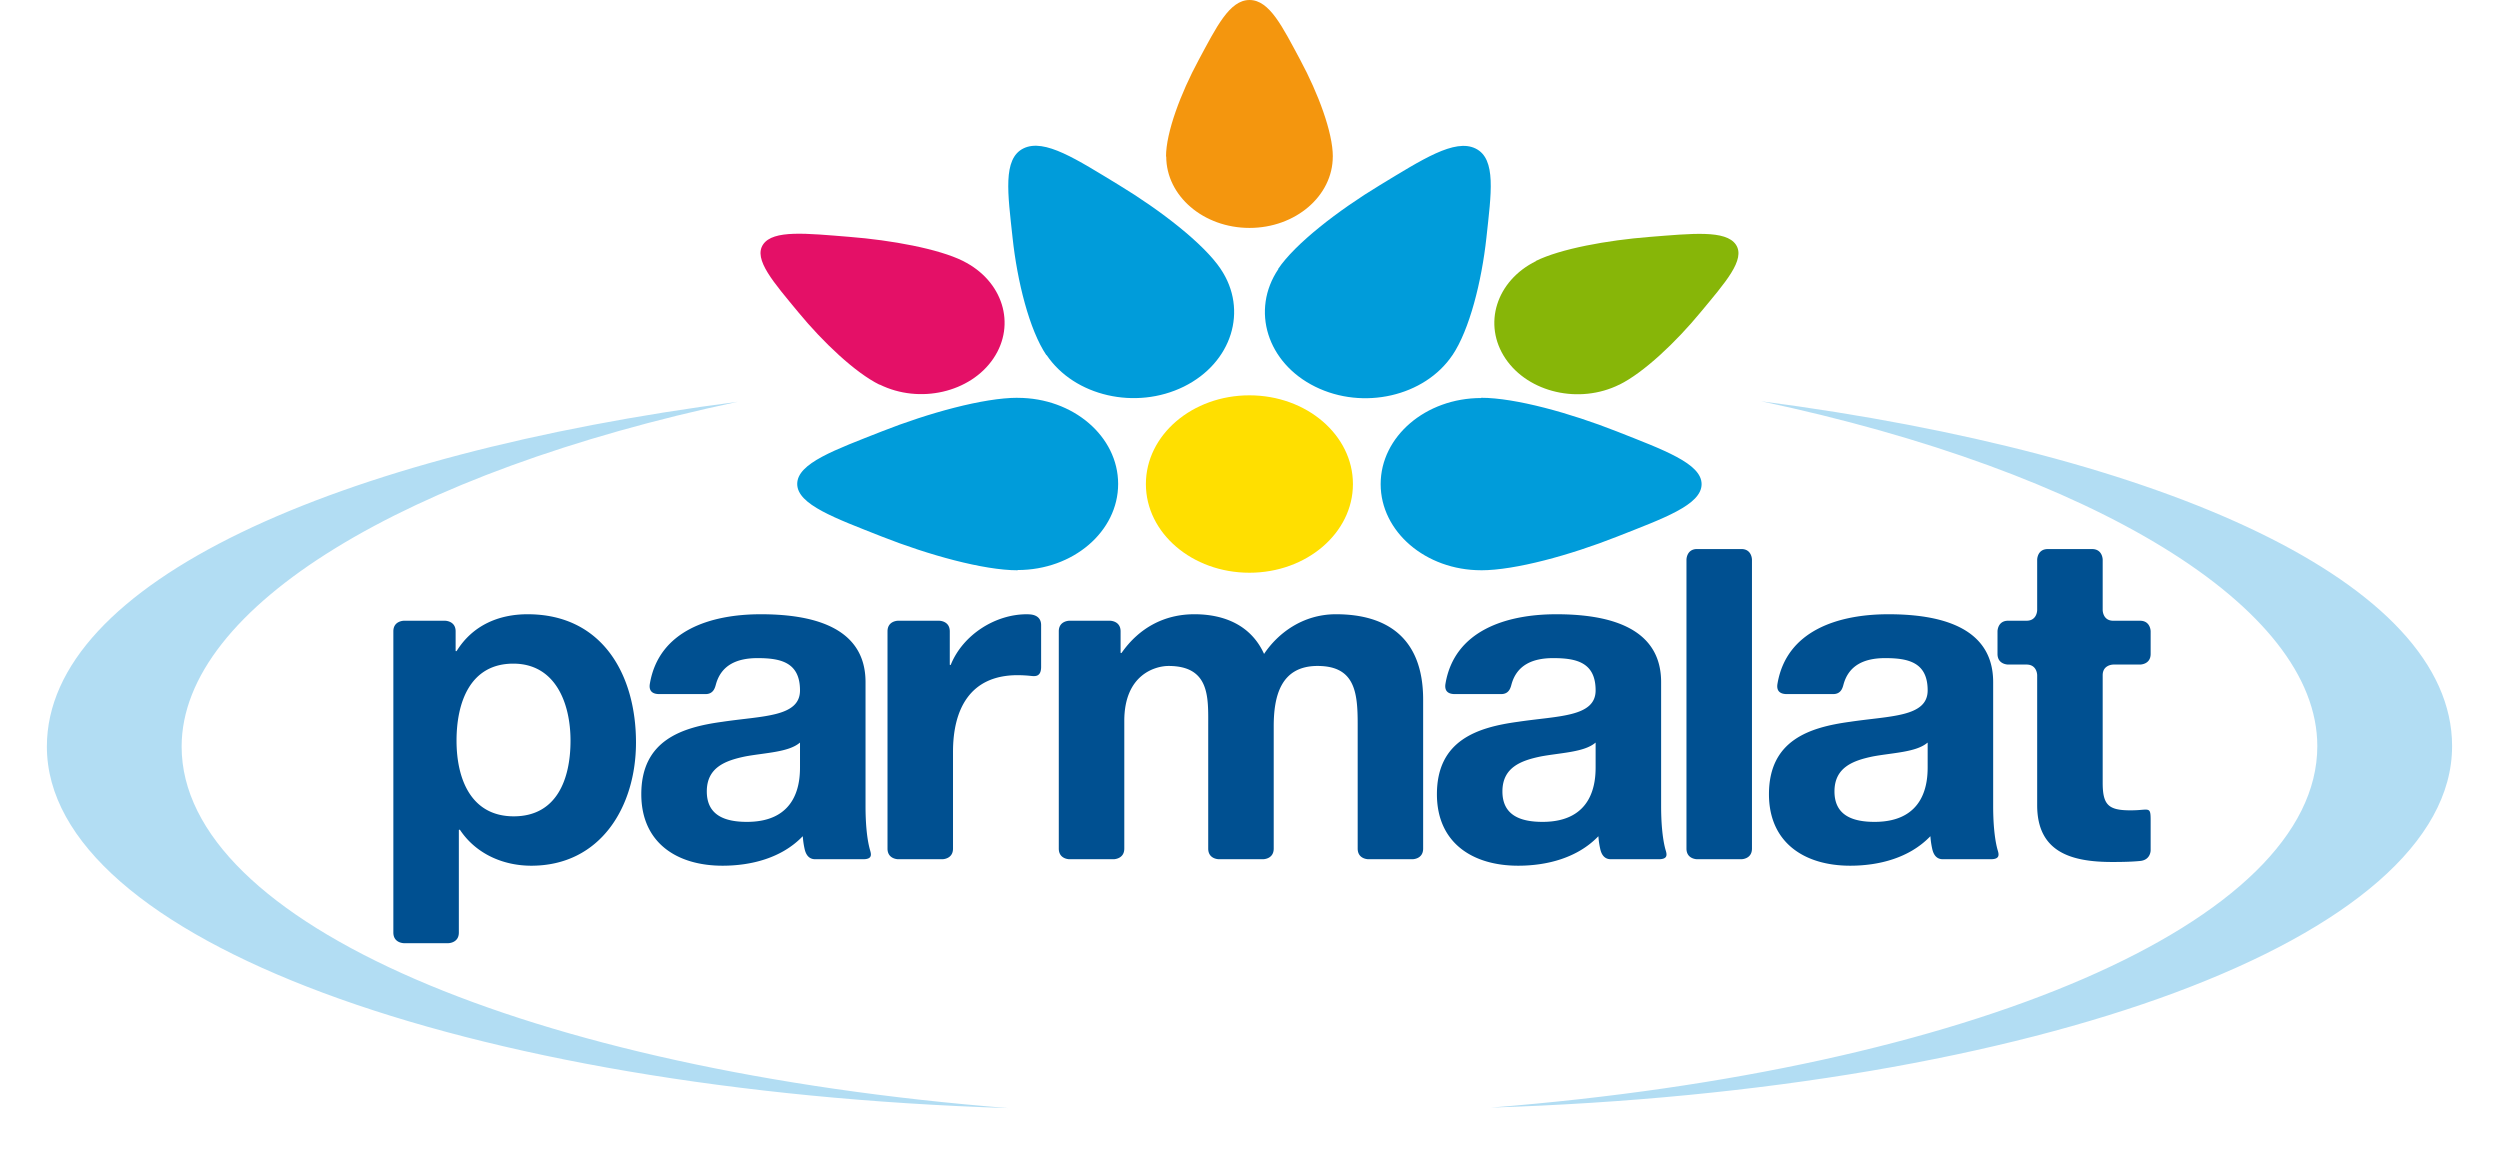
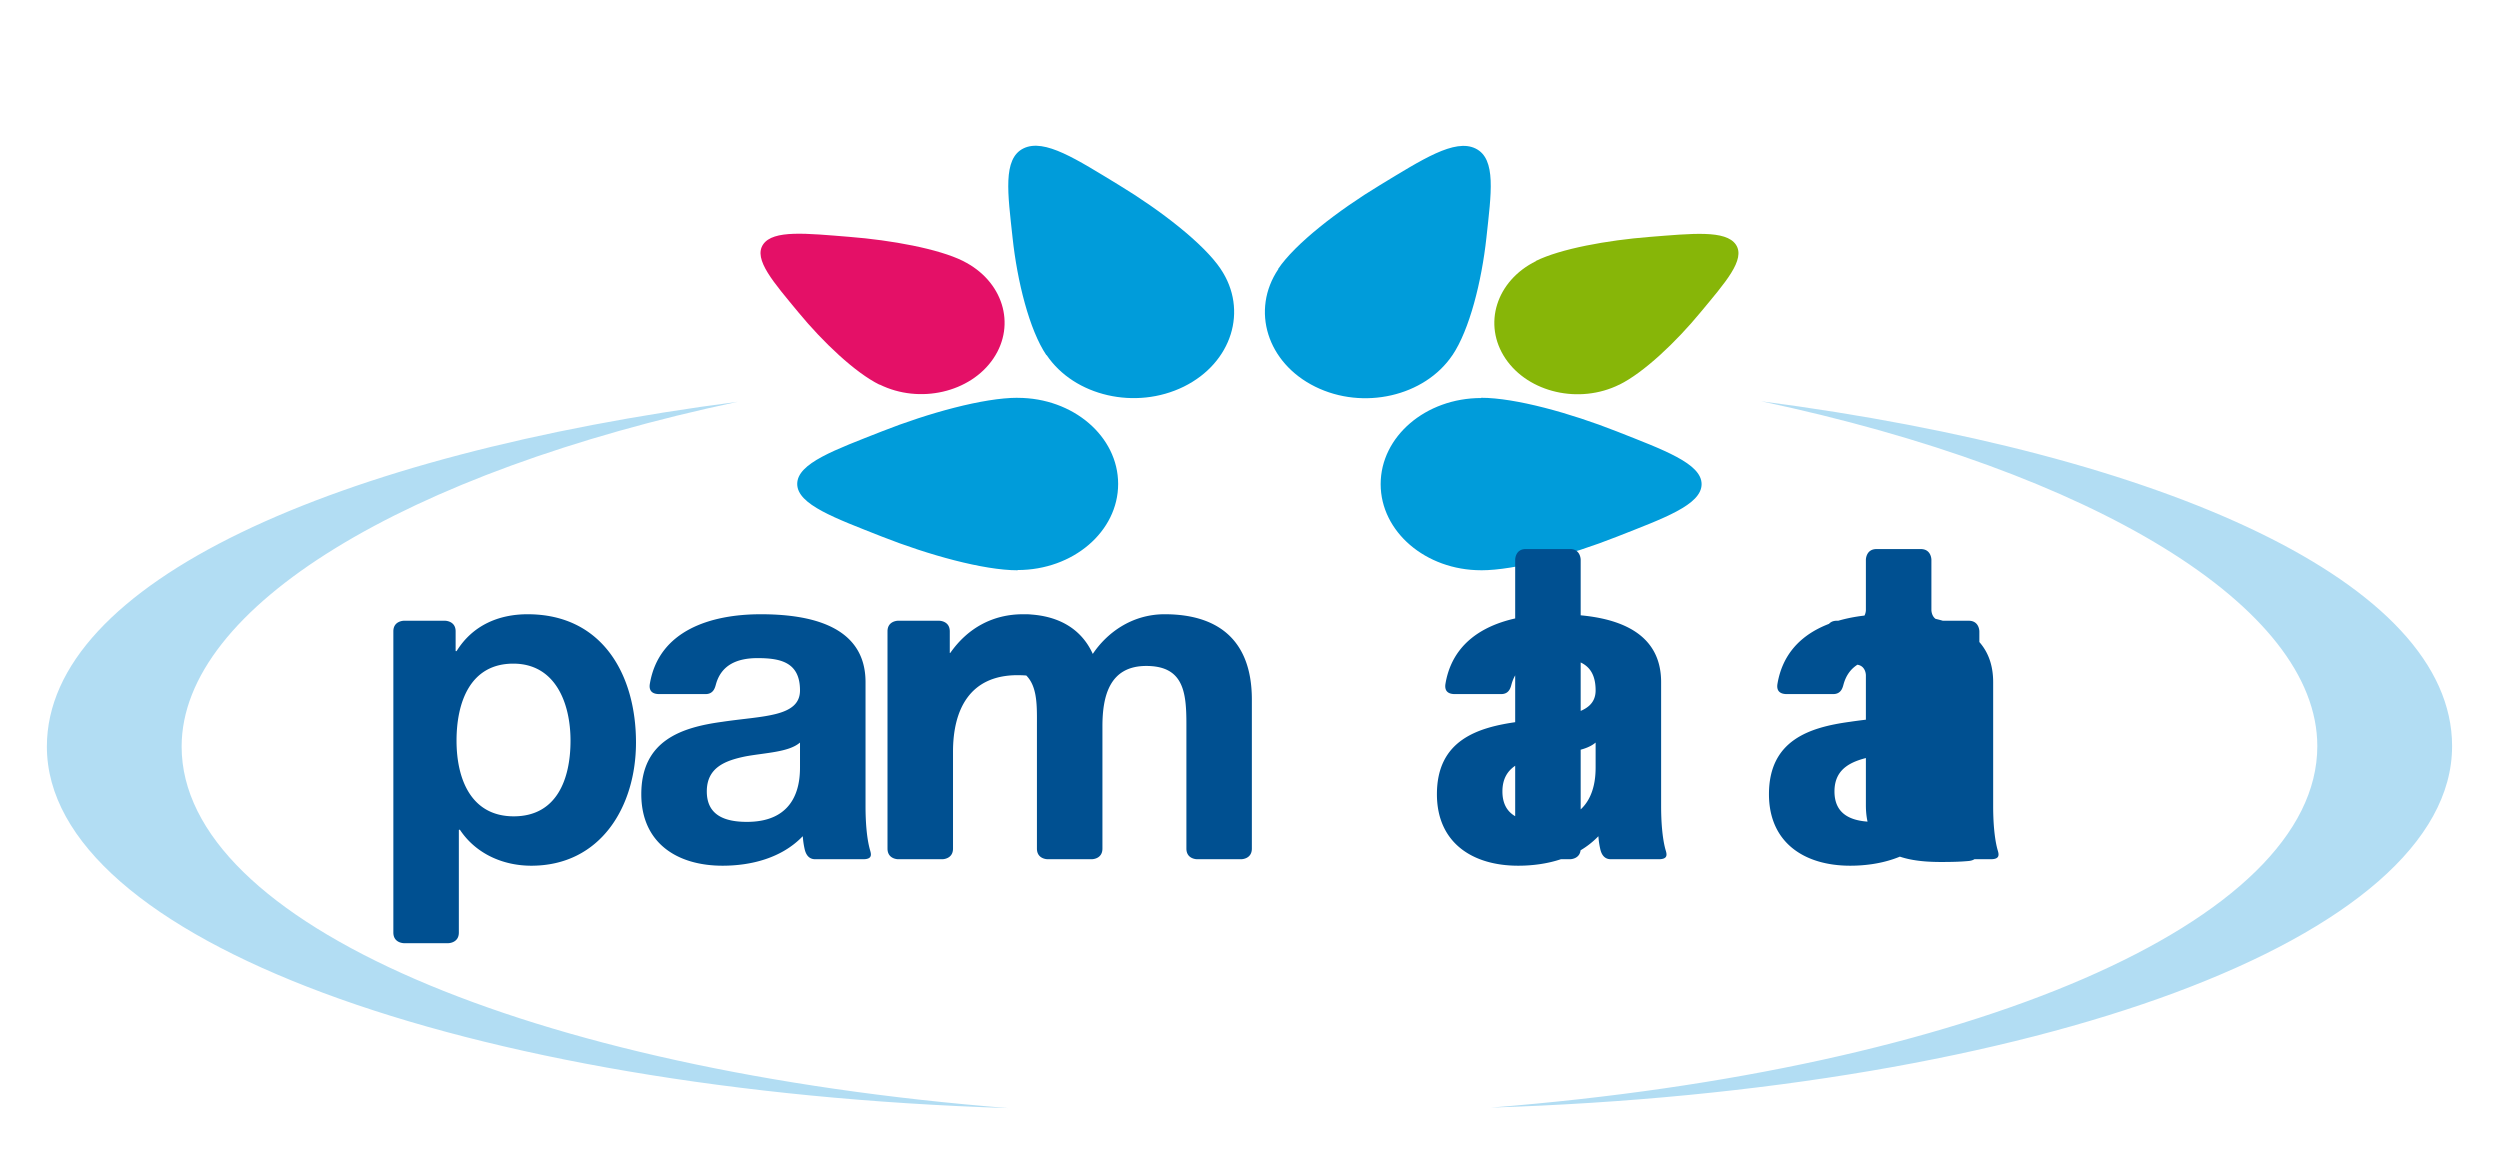
<svg xmlns="http://www.w3.org/2000/svg" height="105" width="228" version="1.0" viewBox="0 0 418 200">
  <path d="M166.996 192.49c-83.215-6.576-143.587-32.21-143.587-62.793 0-24.233 38.96-47.68 96.597-59.902C49.86 78.958 0 101.28 0 129.697c0 33.373 72.406 59.796 166.996 62.792m83.827-.083c83.21-6.578 143.584-32.209 143.584-62.795 0-24.233-38.96-47.678-96.6-59.903 70.15 9.164 120.014 31.489 120.014 59.903 0 33.375-72.414 59.796-166.998 62.795" fill="#b2ddf3" />
-   <path d="M226.882 84.089c0 8.504-8.057 15.403-17.983 15.403-9.932 0-17.984-6.9-17.984-15.403 0-8.516 8.052-15.415 17.984-15.415 9.926 0 17.983 6.899 17.983 15.415" fill="#ffdf00" />
-   <path d="M217.746 10.443C214.659 4.7 212.406 0 208.918 0c-3.479 0-5.755 4.7-8.847 10.443-3.101 5.752-5.659 12.549-5.659 16.747h.037c0 6.85 6.475 12.402 14.469 12.402 7.982 0 14.464-5.552 14.464-12.402h.007c0-4.198-2.55-10.995-5.643-16.747" fill="#f4960e" />
  <path d="M139.389 41.144c-7.353-.587-13.225-1.268-14.972 1.326-1.738 2.581 1.87 6.619 6.137 11.791 4.259 5.166 9.848 10.473 14.094 12.57l.02-.028c6.92 3.423 15.767 1.391 19.763-4.539 3.996-5.927 1.626-13.51-5.298-16.929l.009-.004c-4.252-2.107-12.398-3.61-19.753-4.187" fill="#e41067" />
  <path d="M287.252 54.268c4.273-5.158 7.9-9.177 6.153-11.77-1.75-2.587-7.634-1.92-14.987-1.343-7.358.576-15.515 2.07-19.76 4.176l.022.028c-6.92 3.422-9.29 11-5.3 16.933 4 5.93 12.846 7.955 19.767 4.53v.01c4.252-2.098 9.842-7.396 14.105-12.564" fill="#87b608" />
  <path d="M244.167 61.7c2.958-4.391 5.077-12.812 5.902-20.416.816-7.6 1.773-13.675-1.875-15.478-3.633-1.8-9.326 1.938-16.605 6.342-7.277 4.404-14.75 10.182-17.701 14.574l.037.02c-4.814 7.149-1.957 16.3 6.396 20.43 8.345 4.133 19.026 1.679 23.839-5.471h.007m-40.259-14.979c-2.954-4.392-10.412-10.17-17.686-14.583-7.271-4.41-12.926-8.162-16.582-6.354-3.637 1.799-2.702 7.884-1.887 15.49.811 7.604 2.917 16.034 5.876 20.426l.038-.024c4.822 7.158 15.498 9.604 23.848 5.482 8.348-4.133 11.212-13.28 6.391-20.433l-.002-.004h.004M168.638 69.1c-5.915 0-15.489 2.642-23.585 5.837-8.097 3.197-14.709 5.515-14.709 9.13 0 3.591 6.612 5.946 14.714 9.148 8.091 3.194 17.665 5.85 23.58 5.85v-.042c9.642 0 17.456-6.693 17.456-14.955 0-8.264-7.814-14.958-17.456-14.958v-.01m80.52 29.965c5.914 0 15.489-2.64 23.586-5.836 8.093-3.195 14.706-5.513 14.706-9.129 0-3.59-6.613-5.946-14.706-9.147-8.097-3.197-17.672-5.853-23.586-5.853v.042c-9.644 0-17.46 6.696-17.46 14.958 0 8.255 7.816 14.96 17.46 14.96v.005" fill="#009cda" />
-   <path d="M90.964 128.666c0-6.57-2.649-13.382-9.94-13.382-7.455 0-9.86 6.652-9.86 13.382 0 6.733 2.566 13.141 9.94 13.141 7.449 0 9.86-6.408 9.86-13.141zm-30.776 33.33v-52.328c0-1.845 1.853-1.837 1.853-1.837h7.12s1.845 0 1.845 1.837v3.37c0 .084.08.084.08.084.06 0 .118-.064.14-.095 2.725-4.345 7.187-6.323 12.282-6.323 12.985 0 18.83 10.5 18.83 22.284 0 11.06-6.09 21.398-18.189 21.398-4.97 0-9.646-2.118-12.374-6.21 0 0-.016-.04-.086-.04h-.045s-.079-.008-.079.09v17.775c0 1.844-1.85 1.844-1.85 1.844h-7.674s-1.853.01-1.853-1.85zm70.641-32.932c0-.097-.056-.026-.086-.004-1.958 1.612-5.895 1.696-9.374 2.333-3.52.723-6.73 1.925-6.73 6.091 0 4.247 3.29 5.287 6.975 5.287 8.898 0 9.215-7.05 9.215-9.541v-4.166zm-16.405-8.49h-8.036c-1.831 0-1.738-1.26-1.633-1.847 1.58-9.183 10.526-12.023 19.264-12.023 8.254 0 18.194 1.85 18.194 11.786v21.559c0 2.717.205 5.435.715 7.374.191.745.718 1.837-1.12 1.837h-8.337c-1.366 0-1.715-1.219-1.855-1.846a14.22 14.22 0 01-.298-2.083c0-.084-.058-.022-.088.007-3.602 3.705-8.852 5.048-13.863 5.048-7.852 0-14.106-3.929-14.106-12.422 0-9.38 7.053-11.624 14.106-12.58 6.973-1.044 13.462-.805 13.462-5.455 0-4.884-3.367-5.604-7.372-5.604-3.674 0-6.253 1.267-7.19 4.402-.168.553-.356 1.846-1.843 1.846zm154.615 8.49c0-.097-.06-.026-.086-.004-1.956 1.612-5.898 1.696-9.371 2.333-3.531.723-6.733 1.925-6.733 6.091 0 4.247 3.288 5.287 6.976 5.287 8.892 0 9.214-7.05 9.214-9.541v-4.166zm-16.405-8.49h-8.038c-1.832 0-1.734-1.26-1.632-1.847 1.573-9.183 10.529-12.023 19.256-12.023 8.258 0 18.197 1.85 18.197 11.786v21.559c0 2.717.21 5.435.711 7.374.198.745.728 1.837-1.117 1.837h-8.33c-1.37 0-1.719-1.219-1.855-1.846a13.904 13.904 0 01-.298-2.083c0-.084-.062-.022-.083.007-3.608 3.705-8.864 5.048-13.87 5.048-7.858 0-14.104-3.929-14.104-12.422 0-9.38 7.045-11.624 14.105-12.58 6.969-1.044 13.463-.805 13.463-5.455 0-4.884-3.369-5.604-7.375-5.604-3.669 0-6.255 1.267-7.193 4.402-.167.553-.35 1.846-1.837 1.846zm74.085 8.49c0-.097-.06-.026-.091-.004-1.952 1.612-5.895 1.696-9.374 2.333-3.524.723-6.723 1.925-6.723 6.091 0 4.247 3.283 5.287 6.966 5.287 8.9 0 9.222-7.05 9.222-9.541v-4.166zm-16.412-8.49h-8.033c-1.84 0-1.742-1.26-1.635-1.847 1.58-9.183 10.527-12.023 19.263-12.023 8.255 0 18.195 1.85 18.195 11.786v21.559c0 2.717.21 5.435.71 7.374.196.745.73 1.837-1.116 1.837h-8.34c-1.36 0-1.711-1.219-1.85-1.846a14.554 14.554 0 01-.3-2.083c0-.084-.058-.022-.086.007-3.598 3.705-8.856 5.048-13.86 5.048-7.856 0-14.104-3.929-14.104-12.422 0-9.38 7.045-11.624 14.104-12.58 6.96-1.044 13.464-.805 13.464-5.455 0-4.884-3.371-5.604-7.382-5.604-3.672 0-6.249 1.267-7.186 4.402-.167.553-.348 1.846-1.844 1.846zm-164.277 26.84v-37.737c0-1.854 1.83-1.846 1.83-1.846h7.137s1.85-.008 1.85 1.846v5.767c0 .069.074.083.074.083.061 0 .11-.064.117-.093 2.116-5.163 7.693-8.73 13.19-8.73.2 0 .412.015.626.031.646.06 1.86.36 1.86 1.859v7.246c0 1.854-1.156 1.632-1.85 1.567a22.605 22.605 0 00-2.237-.119c-8.332 0-11.219 6.01-11.219 13.303v16.823c0 1.846-1.845 1.846-1.845 1.846h-7.691s-1.843 0-1.843-1.846m29.755 0v-37.746c0-1.845 1.85-1.837 1.85-1.837h7.039s1.848-.008 1.848 1.846v3.682c0 .085.076.085.076.085.091 0 .129-.069.152-.105 2.964-4.187 7.267-6.635 12.593-6.635 5.207 0 9.853 1.93 12.102 6.893 2.404-3.6 6.724-6.893 12.496-6.893 8.823 0 15.138 4.09 15.138 14.826v25.884c0 1.851-1.842 1.846-1.842 1.846h-7.682s-1.847.012-1.847-1.846v-21.632c0-5.528-.482-10.095-6.969-10.095-6.415 0-7.617 5.285-7.617 10.493v21.234c0 1.858-1.847 1.846-1.847 1.846h-7.685s-1.847.012-1.847-1.846V126.02c0-4.812.324-10.333-6.89-10.333-2.241 0-7.688 1.439-7.688 9.536v22.19c0 1.838-1.846 1.847-1.846 1.847h-7.688s-1.846.012-1.846-1.846m109.037 0V97.222s0-1.847 1.844-1.847h7.69c1.84 0 1.844 1.847 1.844 1.847v50.192c0 1.846-1.844 1.846-1.844 1.846h-7.69s-1.844.005-1.844-1.846m72.303-50.18v8.752s0 1.845 1.841 1.845h4.643c1.847 0 1.847 1.837 1.847 1.837v3.93c0 1.858-1.847 1.846-1.847 1.846h-4.643s-1.841.007-1.841 1.844v18.671c0 3.842.963 4.808 4.805 4.808.577 0 1.128-.022 1.68-.065 1.705-.138 1.846-.226 1.846 1.85v5.17s.012 1.68-1.847 1.844c-1.531.148-3.23.174-4.81.174-6.969 0-13.055-1.601-13.055-9.854v-22.598s0-1.844-1.846-1.844h-3.202s-1.842.012-1.842-1.847v-3.93s0-1.836 1.842-1.836h3.202c1.846 0 1.846-1.845 1.846-1.845v-8.752s0-1.852 1.847-1.852h7.687c1.851 0 1.847 1.852 1.847 1.852" fill="#005091" />
+   <path d="M90.964 128.666c0-6.57-2.649-13.382-9.94-13.382-7.455 0-9.86 6.652-9.86 13.382 0 6.733 2.566 13.141 9.94 13.141 7.449 0 9.86-6.408 9.86-13.141zm-30.776 33.33v-52.328c0-1.845 1.853-1.837 1.853-1.837h7.12s1.845 0 1.845 1.837v3.37c0 .084.08.084.08.084.06 0 .118-.064.14-.095 2.725-4.345 7.187-6.323 12.282-6.323 12.985 0 18.83 10.5 18.83 22.284 0 11.06-6.09 21.398-18.189 21.398-4.97 0-9.646-2.118-12.374-6.21 0 0-.016-.04-.086-.04h-.045s-.079-.008-.079.09v17.775c0 1.844-1.85 1.844-1.85 1.844h-7.674s-1.853.01-1.853-1.85zm70.641-32.932c0-.097-.056-.026-.086-.004-1.958 1.612-5.895 1.696-9.374 2.333-3.52.723-6.73 1.925-6.73 6.091 0 4.247 3.29 5.287 6.975 5.287 8.898 0 9.215-7.05 9.215-9.541v-4.166zm-16.405-8.49h-8.036c-1.831 0-1.738-1.26-1.633-1.847 1.58-9.183 10.526-12.023 19.264-12.023 8.254 0 18.194 1.85 18.194 11.786v21.559c0 2.717.205 5.435.715 7.374.191.745.718 1.837-1.12 1.837h-8.337c-1.366 0-1.715-1.219-1.855-1.846a14.22 14.22 0 01-.298-2.083c0-.084-.058-.022-.088.007-3.602 3.705-8.852 5.048-13.863 5.048-7.852 0-14.106-3.929-14.106-12.422 0-9.38 7.053-11.624 14.106-12.58 6.973-1.044 13.462-.805 13.462-5.455 0-4.884-3.367-5.604-7.372-5.604-3.674 0-6.253 1.267-7.19 4.402-.168.553-.356 1.846-1.843 1.846zm154.615 8.49c0-.097-.06-.026-.086-.004-1.956 1.612-5.898 1.696-9.371 2.333-3.531.723-6.733 1.925-6.733 6.091 0 4.247 3.288 5.287 6.976 5.287 8.892 0 9.214-7.05 9.214-9.541v-4.166zm-16.405-8.49h-8.038c-1.832 0-1.734-1.26-1.632-1.847 1.573-9.183 10.529-12.023 19.256-12.023 8.258 0 18.197 1.85 18.197 11.786v21.559c0 2.717.21 5.435.711 7.374.198.745.728 1.837-1.117 1.837h-8.33c-1.37 0-1.719-1.219-1.855-1.846a13.904 13.904 0 01-.298-2.083c0-.084-.062-.022-.083.007-3.608 3.705-8.864 5.048-13.87 5.048-7.858 0-14.104-3.929-14.104-12.422 0-9.38 7.045-11.624 14.105-12.58 6.969-1.044 13.463-.805 13.463-5.455 0-4.884-3.369-5.604-7.375-5.604-3.669 0-6.255 1.267-7.193 4.402-.167.553-.35 1.846-1.837 1.846zm74.085 8.49c0-.097-.06-.026-.091-.004-1.952 1.612-5.895 1.696-9.374 2.333-3.524.723-6.723 1.925-6.723 6.091 0 4.247 3.283 5.287 6.966 5.287 8.9 0 9.222-7.05 9.222-9.541v-4.166zm-16.412-8.49h-8.033c-1.84 0-1.742-1.26-1.635-1.847 1.58-9.183 10.527-12.023 19.263-12.023 8.255 0 18.195 1.85 18.195 11.786v21.559c0 2.717.21 5.435.71 7.374.196.745.73 1.837-1.116 1.837h-8.34c-1.36 0-1.711-1.219-1.85-1.846a14.554 14.554 0 01-.3-2.083c0-.084-.058-.022-.086.007-3.598 3.705-8.856 5.048-13.86 5.048-7.856 0-14.104-3.929-14.104-12.422 0-9.38 7.045-11.624 14.104-12.58 6.96-1.044 13.464-.805 13.464-5.455 0-4.884-3.371-5.604-7.382-5.604-3.672 0-6.249 1.267-7.186 4.402-.167.553-.348 1.846-1.844 1.846zm-164.277 26.84v-37.737c0-1.854 1.83-1.846 1.83-1.846h7.137s1.85-.008 1.85 1.846v5.767c0 .069.074.083.074.083.061 0 .11-.064.117-.093 2.116-5.163 7.693-8.73 13.19-8.73.2 0 .412.015.626.031.646.06 1.86.36 1.86 1.859v7.246c0 1.854-1.156 1.632-1.85 1.567a22.605 22.605 0 00-2.237-.119c-8.332 0-11.219 6.01-11.219 13.303v16.823c0 1.846-1.845 1.846-1.845 1.846h-7.691s-1.843 0-1.843-1.846v-37.746c0-1.845 1.85-1.837 1.85-1.837h7.039s1.848-.008 1.848 1.846v3.682c0 .085.076.085.076.085.091 0 .129-.069.152-.105 2.964-4.187 7.267-6.635 12.593-6.635 5.207 0 9.853 1.93 12.102 6.893 2.404-3.6 6.724-6.893 12.496-6.893 8.823 0 15.138 4.09 15.138 14.826v25.884c0 1.851-1.842 1.846-1.842 1.846h-7.682s-1.847.012-1.847-1.846v-21.632c0-5.528-.482-10.095-6.969-10.095-6.415 0-7.617 5.285-7.617 10.493v21.234c0 1.858-1.847 1.846-1.847 1.846h-7.685s-1.847.012-1.847-1.846V126.02c0-4.812.324-10.333-6.89-10.333-2.241 0-7.688 1.439-7.688 9.536v22.19c0 1.838-1.846 1.847-1.846 1.847h-7.688s-1.846.012-1.846-1.846m109.037 0V97.222s0-1.847 1.844-1.847h7.69c1.84 0 1.844 1.847 1.844 1.847v50.192c0 1.846-1.844 1.846-1.844 1.846h-7.69s-1.844.005-1.844-1.846m72.303-50.18v8.752s0 1.845 1.841 1.845h4.643c1.847 0 1.847 1.837 1.847 1.837v3.93c0 1.858-1.847 1.846-1.847 1.846h-4.643s-1.841.007-1.841 1.844v18.671c0 3.842.963 4.808 4.805 4.808.577 0 1.128-.022 1.68-.065 1.705-.138 1.846-.226 1.846 1.85v5.17s.012 1.68-1.847 1.844c-1.531.148-3.23.174-4.81.174-6.969 0-13.055-1.601-13.055-9.854v-22.598s0-1.844-1.846-1.844h-3.202s-1.842.012-1.842-1.847v-3.93s0-1.836 1.842-1.836h3.202c1.846 0 1.846-1.845 1.846-1.845v-8.752s0-1.852 1.847-1.852h7.687c1.851 0 1.847 1.852 1.847 1.852" fill="#005091" />
</svg>